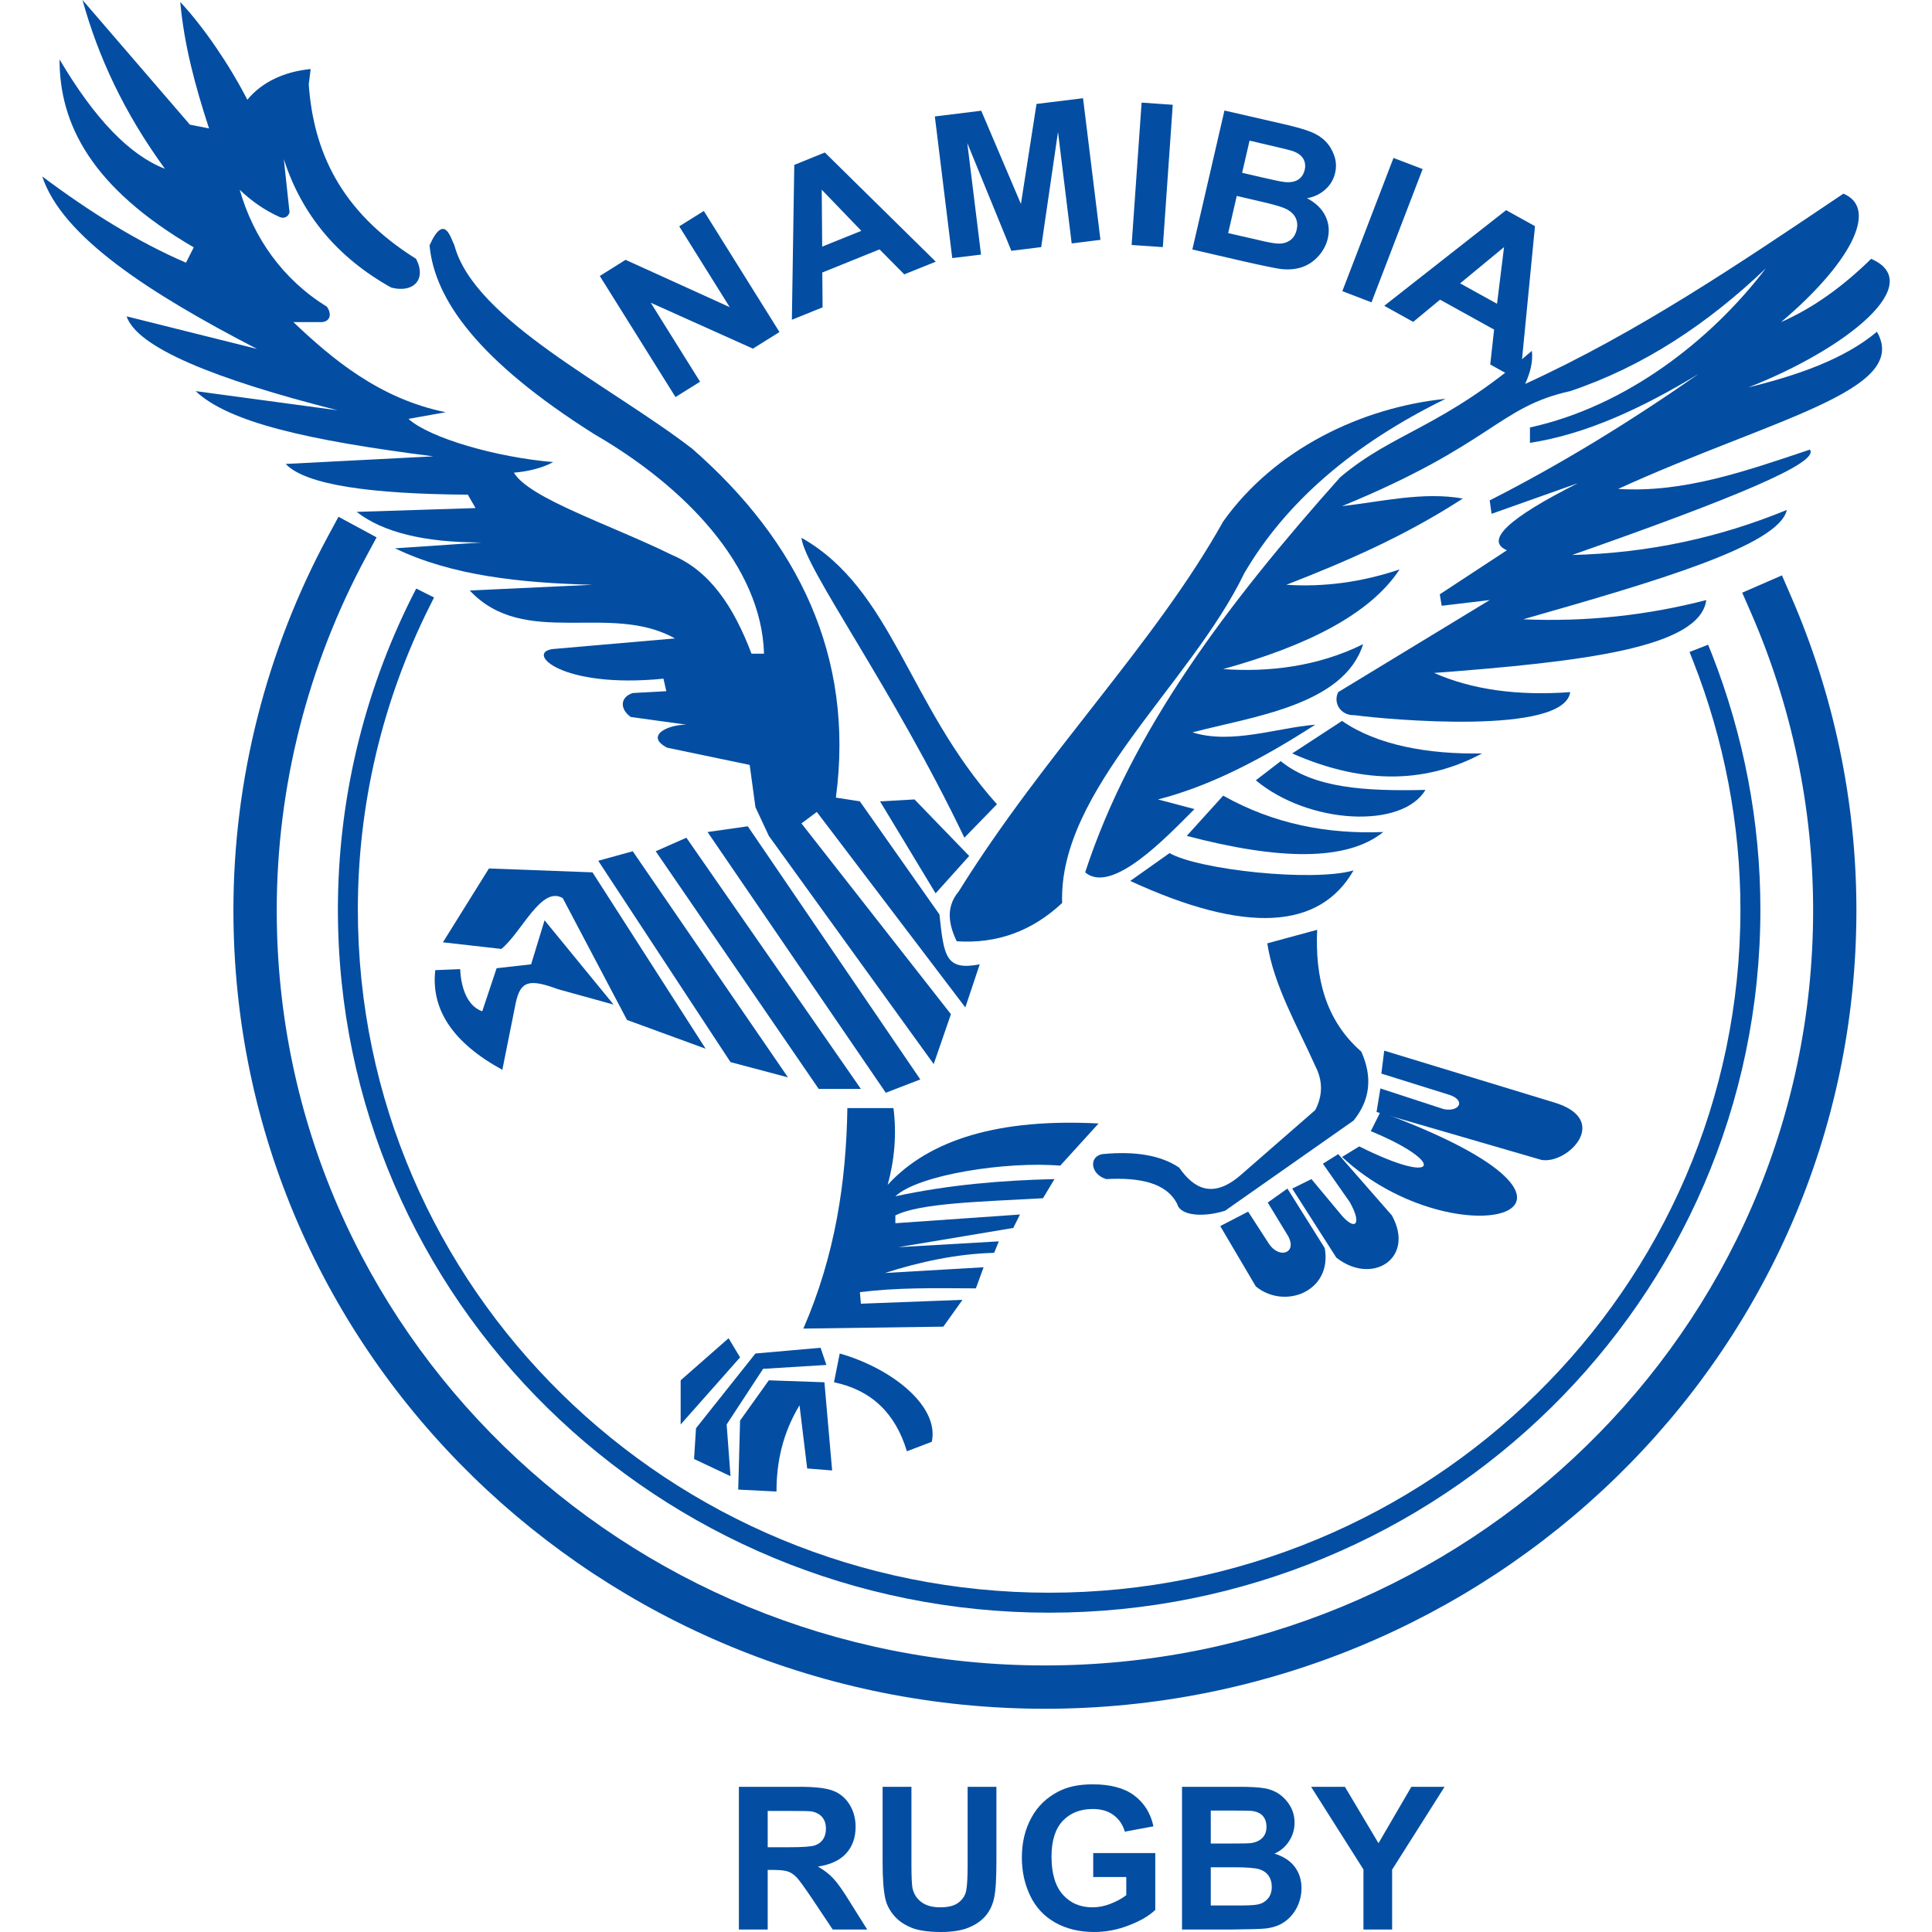
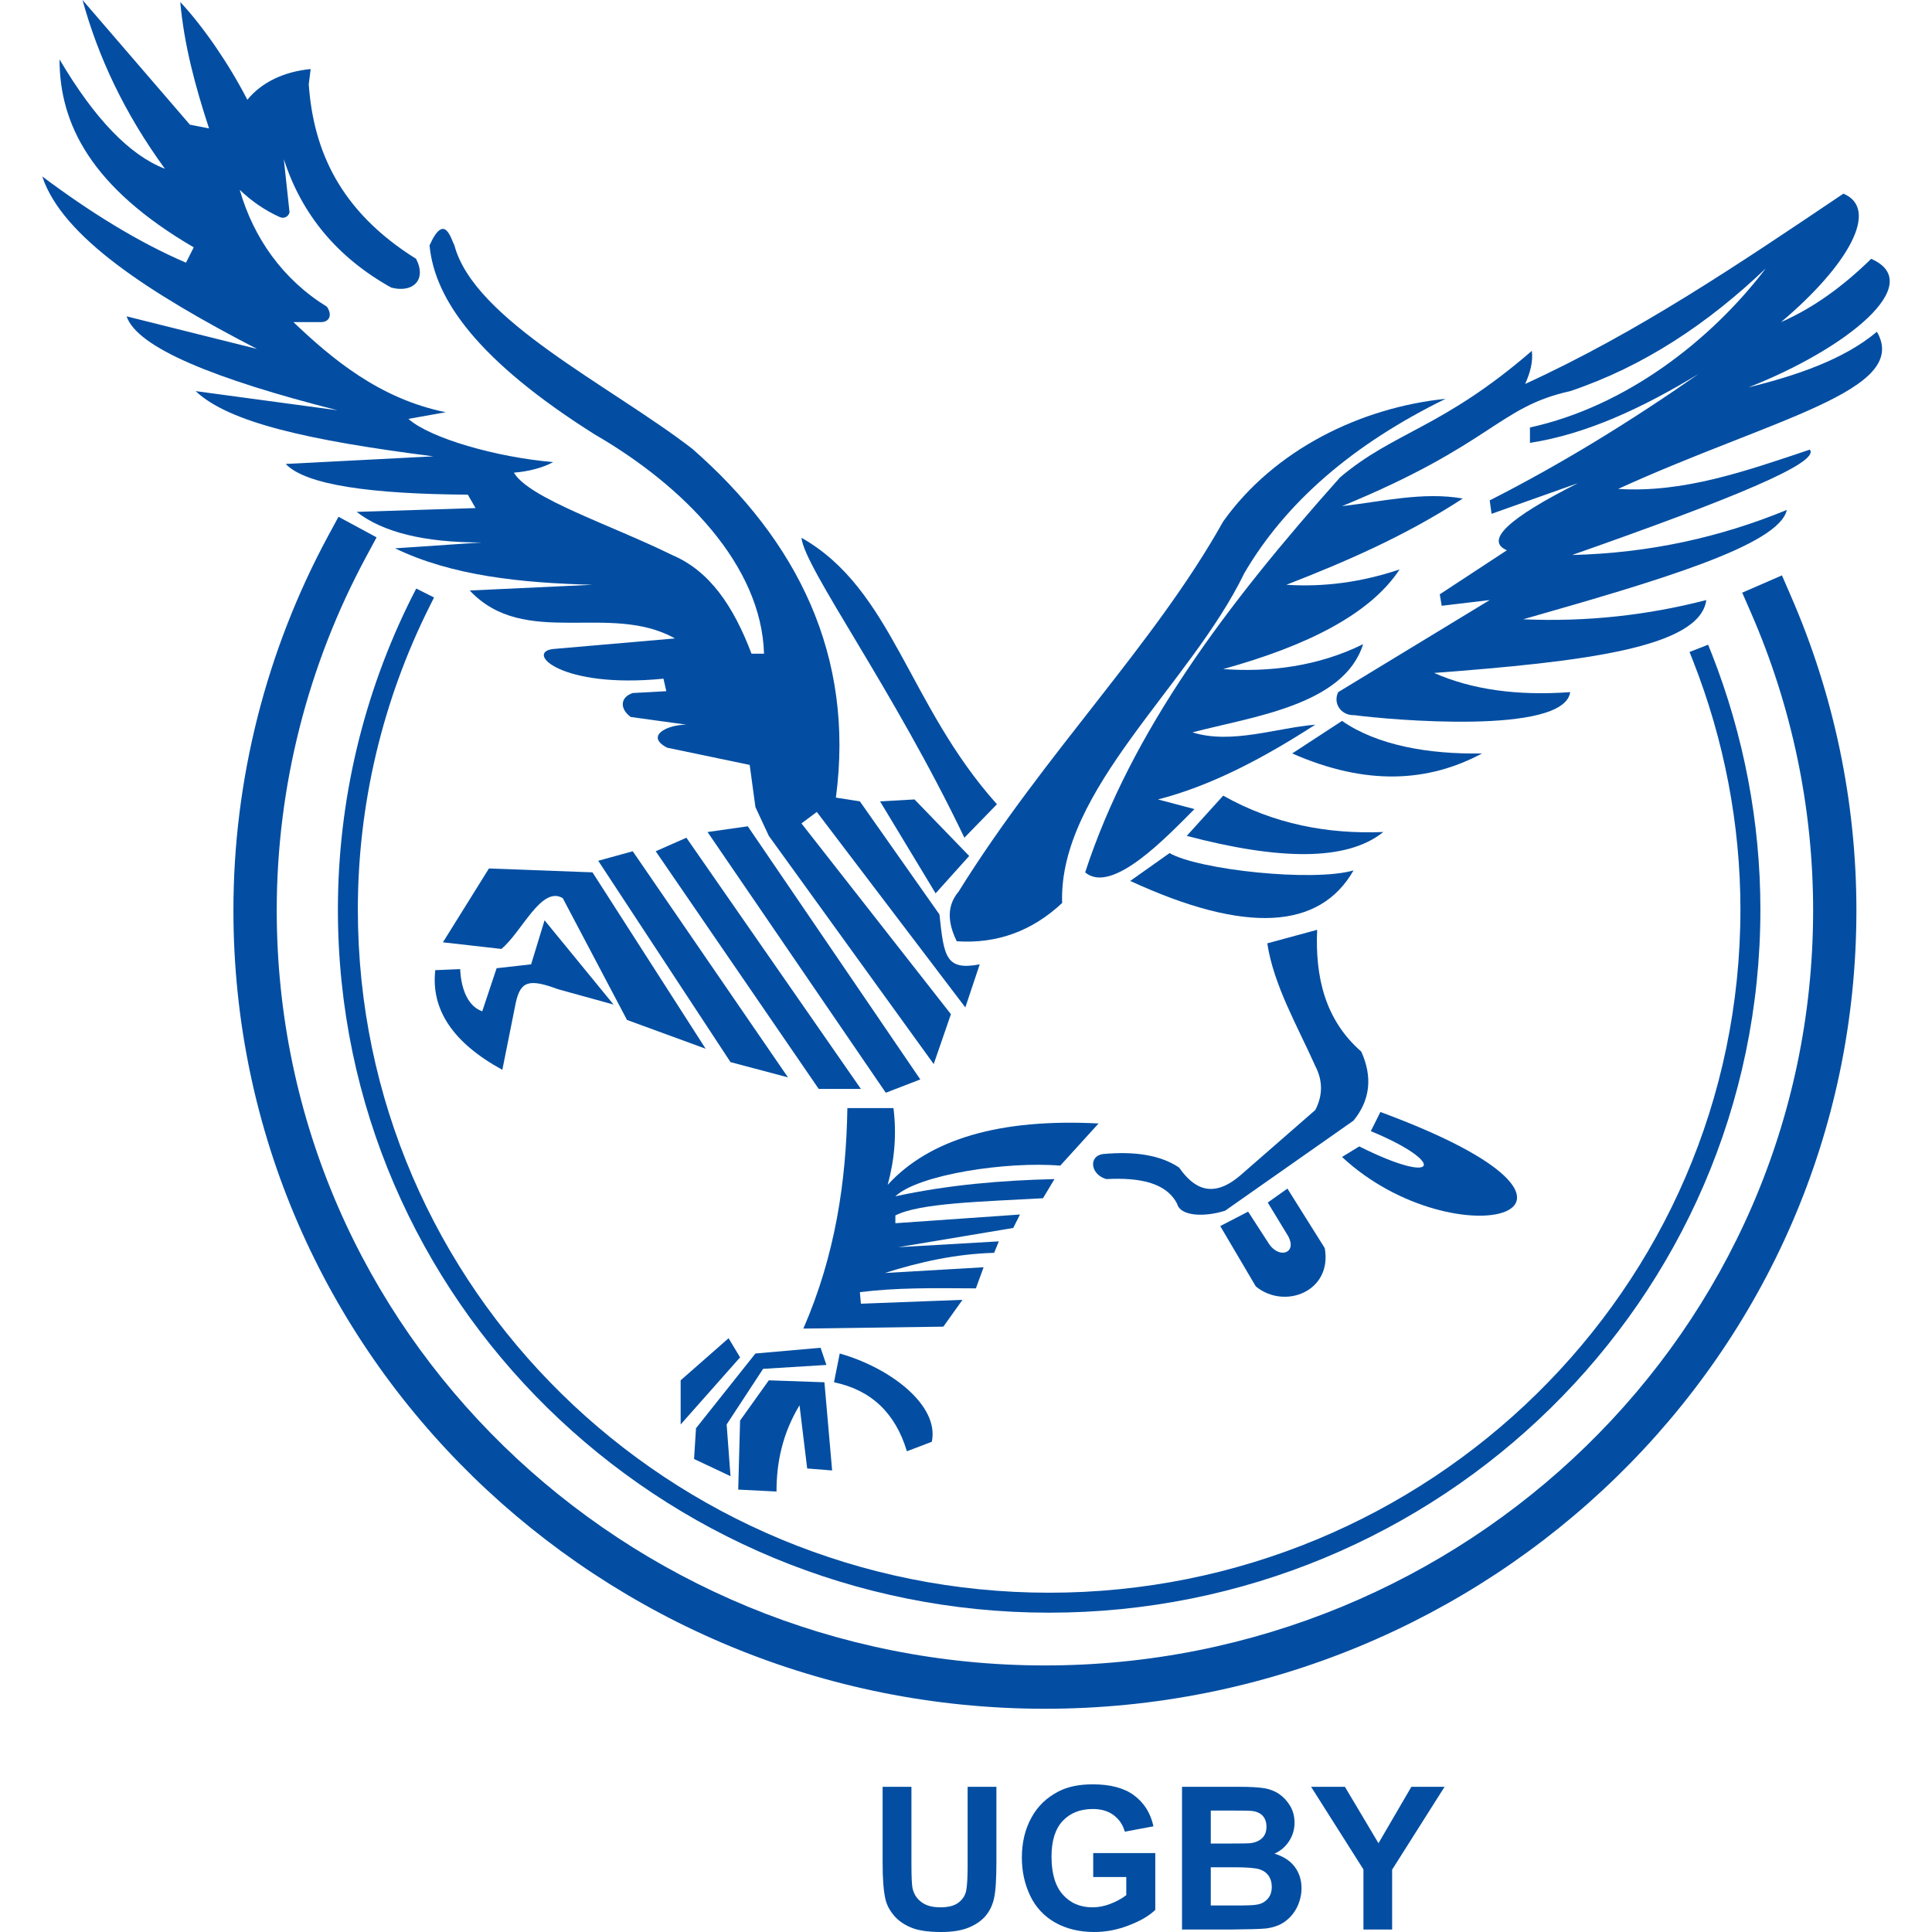
<svg xmlns="http://www.w3.org/2000/svg" version="1.1" x="0px" y="0px" width="1000px" height="1000px" viewBox="-21.874 0 1000 1000" overflow="visible" enable-background="new -21.874 0 1000 1000" xml:space="preserve">
  <defs>
</defs>
  <path fill-rule="evenodd" clip-rule="evenodd" fill="#034EA2" d="M74.396,135.968l4.004-7.941C25.478,97.113,8.94,64.35,8.94,30.743  C27.119,61.553,45.294,80.37,63.486,87.36C42.254,58.204,28.86,29.156,20.835,0l55.582,64.524l9.908,1.951  c-7.249-22.146-12.91-43.311-14.897-65.456c12.254,13.189,25.151,32.07,34.73,50.609c7.628-9.27,19.211-14.568,32.763-15.896  l-0.984,7.958c2.417,33.812,15.761,65.402,55.548,90.274c5.645,10.91-1.624,17.85-12.877,14.881  c-27.808-15.52-46.295-37.683-55.582-66.458l2.969,27.552c-0.656,2.276-2.814,3.349-4.989,2.451  c-7.578-3.402-14.517-8.112-20.801-14.154c7.114,24.802,22.167,46.329,45.139,60.534c2.969,4.297,1.349,8.372-3.971,7.941h-13.394  c19.853,18.885,44.5,39.719,78.883,46.659l-19.331,3.436c11.081,9.972,45.468,19.883,74.933,22.371  c-5.645,3.12-13.431,4.936-20.354,5.467c7.975,13.395,50.249,27.031,81.872,42.618c19.454,8.217,31.745,26.398,41.132,51.096h6.475  c-1.332-45.791-41.481-86.821-87.81-113.597c-59.569-37.627-82.663-69.338-85.322-97.751c7.766-17.331,11.047-3.433,12.876,0  c10.341,38.754,80.316,72.308,123.058,105.228c54.441,47.607,84.148,107.021,74.396,180.603l12.409,1.95l41.188,58.534  c2.313,21.51,3.124,29.256,20.848,25.807l-7.453,22.316l-76.867-101.184l-7.958,5.938l77.368,98.75l-8.909,25.807l-85.339-118.102  l-6.939-14.894l-2.969-21.84l-42.671-8.903c-11.582-5.938-0.326-11.928,9.908-11.928l-28.789-3.974  c-5.766-4.142-5.594-10.234,1.019-12.406l17.382-0.954l-1.486-6.469c-53.114,5.298-71.807-13.724-57.064-15.365l63.001-5.474  c-33.694-18.868-77.794,5.474-106.207-24.805l63.54-2.965c-37.302-0.948-72.896-4.713-102.206-18.868l44.654-3.019  c-29.465,0-50.955-5.252-64.504-15.849l61.518-1.963l-3.987-6.939c-50.023-0.33-83.906-4.989-94.265-15.902l76.433-3.933  c-64.85-8.271-105.861-17.537-123.055-33.762l73.414,9.908c-63.677-16.158-103.655-32.434-109.146-48.609l67.493,16.864  C55.77,151.917,10.305,122.661,0,91.33C24.806,109.885,49.628,125.317,74.396,135.968" />
  <path fill-rule="evenodd" clip-rule="evenodd" fill="#034EA2" d="M259.991,476.342l35.711,43.619l-28.772-7.954  c-15.035-5.562-19.352-4.229-21.837,7.006l-6.956,34.717c-25.443-13.879-37.042-31.106-34.713-51.581l12.876-0.531  c0.347,7.854,2.814,18.761,11.428,21.854l7.44-22.324l17.866-2.017L259.991,476.342z" />
  <path fill-rule="evenodd" clip-rule="evenodd" fill="#034EA2" d="M237.637,491.168l-30.258-3.429l23.819-38.219l53.598,2.003  l58.567,91.293l-40.705-14.895l-33.245-63.038C258.316,458.254,248.271,482.44,237.637,491.168" />
  <polygon fill-rule="evenodd" clip-rule="evenodd" fill="#034EA2" points="356.239,549.755 287.765,445.532 305.63,440.61   385.98,557.644 " />
  <polygon fill-rule="evenodd" clip-rule="evenodd" fill="#034EA2" points="317.522,440.61 333.401,433.603 423.732,563.634   401.896,563.634 " />
  <polygon fill-rule="evenodd" clip-rule="evenodd" fill="#034EA2" points="344.348,430.651 365.179,427.687 454.475,558.712   436.609,565.604 " />
  <polygon fill-rule="evenodd" clip-rule="evenodd" fill="#034EA2" points="433.641,414.789 451.47,413.787 479.779,443.044   462.396,462.396 " />
  <path fill-rule="evenodd" clip-rule="evenodd" fill="#034EA2" d="M392.953,278.357c1.796,16.051,47.281,77.765,84.341,155.246  c5.591-5.708,11.253-11.545,16.848-17.328C448.034,364.849,440.113,305.005,392.953,278.357" />
  <path fill-rule="evenodd" clip-rule="evenodd" fill="#034EA2" d="M473.323,487.201c-3.641-7.578-6.267-17.173,1.002-25.753  c44.654-71.773,101.218-127.697,136.916-191.529c26.534-37.319,71.377-59.005,115.117-63.489  c-47.937,23.474-82.7,53.524-104.19,90.258c-27.771,57.564-96.249,112.164-94.278,170.698  C512.335,481.957,494.141,488.579,473.323,487.201" />
  <path fill-rule="evenodd" clip-rule="evenodd" fill="#034EA2" d="M539.811,451.523c13.898,11.875,42.671-18.868,56.569-32.747  l-18.888-4.989c27.152-6.939,54.236-21.14,81.409-38.697c-20.18,1.688-43.344,10.288-63.543,3.987  c30.521-8.116,78.402-13.899,88.313-45.657c-23.446,11.619-48.958,14.584-72.432,12.89c44.084-12.197,76.332-28.739,91.313-51.574  c-19.507,6.556-39.047,9.219-58.587,7.941c30.466-11.875,60.88-24.906,91.313-44.641c-20.543-3.638-42.013,1.606-62.521,3.94  c78.072-32.074,80.729-51.268,118.102-59.535c37.958-12.722,71.188-34.885,101.225-63.505  c-28.449,37.369-72.452,71.46-122.056,82.319v7.955c29.103-4.452,58.203-18.018,87.306-35.678  c-34.798,24.287-70.684,46.437-108.144,65.472l0.988,6.939l44.654-15.848c-36.081,18.182-48.319,29.748-36.733,34.716l-34.75,22.801  l1.002,5.938l24.839-2.966l-78.403,47.654c-2.831,5.615,1.332,12.238,8.425,11.929c17.745,2.38,108.474,10.496,111.647-11.929  c-27.482,2.004-50.936-1.324-70.441-9.925c77.018-5.83,137.555-12.978,140.883-37.729c-30.305,7.834-61.809,11.391-94.776,9.958  c69.077-19.715,132.479-38.219,136.466-56.617c-34.474,14.208-71.376,22.371-111.129,23.333  c83.284-29.223,128.39-47.809,123.037-54.539c-33.499,11.236-65.438,22.472-99.233,20.347c79.728-36.371,151.5-50.834,133.95-81.368  c-16.938,14.31-41.743,22.731-66.475,28.793c50.713-19.887,92.69-53.752,63.503-66.528c-14.329,14.033-29.708,25.323-46.639,32.746  c34.589-29.155,51.319-58.516,32.262-66.475c-54.425,36.63-106.349,71.773-164.727,98.495c2.589-5.731,4.162-11.444,3.47-17.123  c-46.471,40.18-71.114,41.666-99.254,65.469C613.467,312.381,563.702,378.318,539.811,451.523" />
  <path fill-rule="evenodd" clip-rule="evenodd" fill="#034EA2" d="M672.76,373.14l-25.787,16.844  c38.354,16.864,70.441,14.901,98.252,0C717.657,390.468,691.042,385.842,672.76,373.14" />
-   <path fill-rule="evenodd" clip-rule="evenodd" fill="#034EA2" d="M641.036,393.958l-12.91,9.925  c27.461,22.835,75.74,25.289,87.803,4.969C684.635,409.591,658.122,407.951,641.036,393.958" />
  <path fill-rule="evenodd" clip-rule="evenodd" fill="#034EA2" d="M611.241,411.824l-18.848,20.831  c46.947,12.359,82.559,13.461,101.736-2.004C665.25,431.808,637.458,426.563,611.241,411.824" />
  <path fill-rule="evenodd" clip-rule="evenodd" fill="#034EA2" d="M583.484,441.564l-20.348,14.41  c59.845,27.623,98.059,25.135,115.581-5.453C657.57,456.613,598.504,450.211,583.484,441.564" />
  <path fill-rule="evenodd" clip-rule="evenodd" fill="#034EA2" d="M440.58,573.559h-23.857  c-0.605,37.991-6.247,76.104-22.785,114.115l72.462-1.002l9.908-13.879l-52.576,2.004l-0.538-5.991  c18.955-2.326,36.976-2.118,60.053-1.95l3.987-10.927l-51.126,2.973c18.159-5.783,37.077-9.912,56.58-10.443l2.435-5.938  l-52.041,3.02l59.497-9.958l3.491-6.96l-64.508,4.505v-4.021c12.567-6.422,44-7.094,76.417-8.909l5.938-9.905  c-27.428,0.639-54.927,2.966-82.354,8.91c11.912-11.243,57.568-18.196,85.338-15.869l19.85-21.833  c-50.935-2.643-87.322,7.954-109.158,31.758C441.215,600.005,442.254,586.799,440.58,573.559" />
  <polygon fill-rule="evenodd" clip-rule="evenodd" fill="#034EA2" points="355.238,692.662 330.432,714.449 330.432,737.304   361.192,702.574 " />
  <polygon fill-rule="evenodd" clip-rule="evenodd" fill="#034EA2" points="402.861,697.599 369.133,700.57 338.374,739.254   337.372,755.17 356.239,764.073 354.236,737.304 373.104,708.512 405.867,706.488 " />
  <path fill-rule="evenodd" clip-rule="evenodd" fill="#034EA2" d="M412.769,700.57l-2.969,14.894  c19.177,3.975,31.761,15.849,37.735,35.712l12.894-4.915C464.383,727.702,439.578,708.195,412.769,700.57" />
  <path fill-rule="evenodd" clip-rule="evenodd" fill="#034EA2" d="M404.848,715.464l-28.776-1.015l-14.88,20.831l-0.965,35.731  l19.815,1.002c0-14.847,2.969-29.795,11.912-44.642l3.967,32.714l12.914,1.021L404.848,715.464z" />
  <path fill-rule="evenodd" clip-rule="evenodd" fill="#034EA2" d="M634.063,488.27l25.82-7.006  c-1.09,24.341,4.054,46.658,22.835,63.039c5.938,13.186,4.612,25.114-4.001,35.711l-66.494,46.659  c-10.927,3.436-23.111,2.797-24.786-3.504c-5.54-10.98-19.298-13.777-36.7-12.877c-8.109-2.333-9.286-11.619-2.017-12.93  c17.228-1.655,30.446,0.692,39.732,6.992c7.74,11.082,17.51,16.173,31.731,3.968l38.718-33.762c3.953-7.578,3.953-15.209,0-22.835  C649.75,531.203,637.411,510.109,634.063,488.27" />
  <path fill-rule="evenodd" clip-rule="evenodd" fill="#034EA2" d="M609.721,634.614l14.43-7.478L635.065,644  c5.365,7.687,14.375,4.613,9.938-3.967l-10.698-17.604l10.181-7.215l19.332,30.811c4.007,22.472-20.818,32.053-35.691,19.816  L609.721,634.614z" />
-   <path fill-rule="evenodd" clip-rule="evenodd" fill="#034EA2" d="M670.79,597.362l-7.935,4.969l13.879,19.836  c6.777,11.929,2.655,15.412-4.976,5.938l-14.841-17.812l-9.944,4.922l22.834,35.726c18.505,14.591,40.977,0.384,28.76-21.833  L670.79,597.362z" />
  <path fill-rule="evenodd" clip-rule="evenodd" fill="#034EA2" d="M681.683,593.375l-8.923,5.473  c58.862,54.855,159.791,28.342,19.85-23.285l-4.949,9.925C726.976,601.699,723.264,614.26,681.683,593.375" />
-   <path fill-rule="evenodd" clip-rule="evenodd" fill="#034EA2" d="M694.6,543.817l87.837,26.776  c29.915,8.902,7.2,32.175-6.469,29.773l-85.343-24.805l1.984-12.184l32.767,10.698c8.316,1.708,11.941-4.916,1.983-7.68  l-34.246-10.705L694.6,543.817z" />
  <path fill-rule="evenodd" clip-rule="evenodd" fill="#034EA2" d="M904.922,308.098C927.368,359.504,939,415.065,939,471.151  c0,230.852-190.81,413.303-420.021,413.303c-229.231,0-420.037-182.451-420.037-413.303c0-67.598,16.915-134.28,49.056-193.815  l5.335-9.851l19.712,10.651l-5.315,9.871c-30.346,56.234-46.366,119.259-46.366,183.145c0,218.439,180.797,390.878,397.615,390.878  c216.84,0,397.617-172.439,397.617-390.878c0-53.013-10.994-105.501-32.209-154.11l-4.491-10.275l20.562-8.957L904.922,308.098z" />
  <path fill-rule="evenodd" clip-rule="evenodd" fill="#034EA2" d="M864.154,338.457c16.556,42.141,25.148,87.104,25.148,132.31  c0,202.597-166.501,363.956-368.151,363.956c-201.608,0-368.13-161.358-368.13-363.956c0-56.032,13.085-111.371,38.183-161.513  l2.367-4.613l9.215,4.613l-2.33,4.66c-24.354,48.663-37.11,102.415-37.11,156.853c0,196.935,161.893,353.621,357.805,353.621  c195.921,0,357.816-156.686,357.816-353.621c0-43.948-8.391-87.615-24.441-128.491l-1.902-4.814l9.614-3.766L864.154,338.457z" />
-   <path fill="#034EA2" d="M752.992,157.233l3.624-29.327l-22.734,18.764L752.992,157.233z M764.833,197.194l-15.364-8.529  l2.003-18.071l-27.979-15.482l-13.898,11.495l-14.994-8.322l63.085-49.503l14.947,8.268L764.833,197.194z M672.915,150.707  l26.479-68.956l15.089,5.763l-26.479,68.976L672.915,150.707z M618.268,101.41l-4.438,19.248l14.571,3.332  c5.662,1.382,9.286,2.021,10.906,2.071c2.381,0.154,4.539-0.313,6.368-1.537c1.795-1.173,3.025-3.073,3.61-5.628  c0.518-2.122,0.363-4.075-0.43-5.884c-0.781-1.744-2.179-3.23-4.143-4.387c-1.99-1.224-6.576-2.605-13.724-4.246L618.268,101.41z   M624.897,72.792l-3.852,16.639l10.287,2.384c6.146,1.432,9.958,2.226,11.531,2.38c2.73,0.329,5.057,0,6.939-1.052  c1.863-1.124,3.053-2.814,3.604-5.144c0.539-2.226,0.264-4.196-0.739-5.887c-1.034-1.691-2.81-2.968-5.352-3.917  c-1.533-0.483-5.991-1.586-13.408-3.298L624.897,72.792z M611.9,57.206l31.153,7.144c6.166,1.432,10.718,2.764,13.636,3.937  c2.919,1.157,5.42,2.744,7.477,4.815c2.052,2.071,3.538,4.559,4.553,7.423c1.021,2.865,1.177,5.887,0.471,8.96  c-0.779,3.398-2.467,6.246-5.076,8.576c-2.643,2.4-5.763,3.883-9.475,4.521c4.451,2.384,7.626,5.403,9.421,9.064  c1.869,3.641,2.279,7.578,1.352,11.704c-0.76,3.298-2.334,6.317-4.681,9.01c-2.367,2.709-5.197,4.676-8.458,5.833  c-3.282,1.173-7.074,1.537-11.378,1.019c-2.676-0.38-9.023-1.657-19.069-3.937l-26.533-6.142L611.9,57.206z M563.856,126.803  l5.164-73.69l16.124,1.124L580,127.906L563.856,126.803z M471.01,133.584L462,60.275l24.012-2.965l20.542,48.246l8.076-51.752  l24.079-2.969l9.01,73.31l-14.894,1.866l-7.081-57.723l-8.7,59.619l-15.446,1.917l-22.801-55.77l7.108,57.736L471.01,133.584z   M423.955,119.484l-20.505-21.302l0.242,29.465L423.955,119.484z M462.484,135.45l-16.313,6.559l-12.79-12.93l-29.64,11.979  l0.155,18.024L388,165.5l1.244-80.144l15.829-6.418L462.484,135.45z M327.76,205.515l-39.185-62.661l13.344-8.371l53.907,24.496  l-26.133-41.824l12.738-7.958l39.148,62.659l-13.757,8.596l-52.872-23.752l25.528,40.875L327.76,205.515z" />
-   <path fill="#034EA2" d="M360.573,998.723v-73.877h31.382c7.921,0,13.616,0.619,17.224,2.004c3.574,1.277,6.442,3.658,8.614,7.061  c2.125,3.382,3.194,7.315,3.194,11.646c0,5.527-1.604,10.133-4.868,13.744c-3.261,3.604-8.163,5.883-14.635,6.831  c3.244,1.849,5.92,3.92,7.992,6.199c2.104,2.226,4.952,6.2,8.476,11.982l9.044,14.409h-17.85l-10.751-16.104  c-3.867-5.729-6.476-9.34-7.874-10.826c-1.432-1.479-2.915-2.535-4.485-3.073c-1.59-0.563-4.108-0.84-7.494-0.84h-3.053v30.843  H360.573z M375.487,956.126h11.028c7.164,0,11.652-0.329,13.431-0.968c1.778-0.592,3.157-1.641,4.159-3.073  c1.019-1.539,1.52-3.335,1.52-5.561c0-2.502-0.655-4.506-1.987-6.038c-1.361-1.554-3.211-2.502-5.642-2.918  c-1.193-0.155-4.834-0.229-10.842-0.229h-11.667V956.126z" />
  <path fill="#034EA2" d="M434.969,924.846h14.914v40.008c0,6.375,0.189,10.45,0.535,12.359c0.656,3.026,2.142,5.461,4.576,7.256  c2.397,1.861,5.662,2.756,9.838,2.756c4.246,0,7.457-0.84,9.598-2.588c2.122-1.709,3.45-3.813,3.85-6.368  c0.447-2.534,0.689-6.73,0.689-12.566v-40.856h14.897v38.805c0,8.836-0.383,15.156-1.211,18.814c-0.792,3.656-2.292,6.73-4.45,9.265  c-2.179,2.509-5.06,4.505-8.718,5.992c-3.607,1.485-8.371,2.278-14.171,2.278c-7.076,0-12.413-0.847-16.037-2.487  c-3.658-1.586-6.576-3.712-8.698-6.367c-2.091-2.534-3.507-5.299-4.162-8.164c-0.981-4.229-1.449-10.495-1.449-18.767V924.846z" />
  <path fill="#034EA2" d="M543.973,971.538v-12.393h32.12v29.411c-3.105,3.019-7.611,5.682-13.549,7.954  c-5.917,2.333-11.941,3.489-18.021,3.489c-7.732,0-14.463-1.641-20.213-4.867c-5.762-3.248-10.078-7.908-12.963-13.892  c-2.879-6.046-4.311-12.622-4.311-19.716c0-7.679,1.587-14.53,4.848-20.521c3.194-5.991,7.888-10.551,14.168-13.778  c4.7-2.434,10.584-3.657,17.679-3.657c9.15,0,16.312,1.896,21.489,5.783c5.144,3.866,8.459,9.164,9.925,15.949l-14.827,2.764  c-1.002-3.611-2.985-6.477-5.85-8.601c-2.884-2.124-6.442-3.12-10.737-3.12c-6.544,0-11.701,2.071-15.587,6.193  c-3.813,4.095-5.763,10.24-5.763,18.404c0,8.747,1.949,15.311,5.85,19.708c3.899,4.403,9.011,6.575,15.345,6.575  c3.105,0,6.233-0.584,9.394-1.843c3.141-1.229,5.85-2.708,8.109-4.457v-9.387H543.973z" />
  <path fill="#034EA2" d="M589.939,924.846h29.519c5.851,0,10.2,0.256,13.065,0.739c2.864,0.471,5.493,1.487,7.732,3.026  c2.266,1.587,4.142,3.591,5.682,6.192c1.486,2.536,2.246,5.454,2.246,8.647c0,3.436-0.955,6.61-2.798,9.481  c-1.868,2.912-4.404,5.09-7.61,6.522c4.505,1.331,7.974,3.557,10.408,6.677c2.414,3.181,3.604,6.893,3.604,11.188  c0,3.329-0.759,6.631-2.292,9.804c-1.588,3.174-3.746,5.682-6.441,7.577c-2.711,1.916-6.06,3.074-9.992,3.504  c-2.469,0.263-8.492,0.417-17.968,0.518h-25.154V924.846z M604.82,937.138v17.072h9.79c5.829,0,9.44-0.054,10.873-0.208  c2.502-0.33,4.559-1.225,5.99-2.663c1.48-1.479,2.172-3.383,2.172-5.782c0-2.327-0.618-4.177-1.861-5.608  c-1.278-1.433-3.127-2.279-5.629-2.608c-1.485-0.155-5.716-0.202-12.775-0.202H604.82z M604.82,966.495v19.781h13.812  c5.385,0,8.781-0.155,10.233-0.483c2.212-0.362,4.021-1.379,5.406-2.965c1.412-1.54,2.118-3.611,2.118-6.2  c0-2.226-0.531-4.142-1.601-5.675c-1.076-1.594-2.629-2.696-4.7-3.389c-2.018-0.686-6.421-1.069-13.205-1.069H604.82z" />
  <polygon fill="#034EA2" points="683.841,998.723 683.841,967.618 656.743,924.846 674.246,924.846 691.627,954.049 708.646,924.846   725.839,924.846 698.688,967.726 698.688,998.723 " />
</svg>